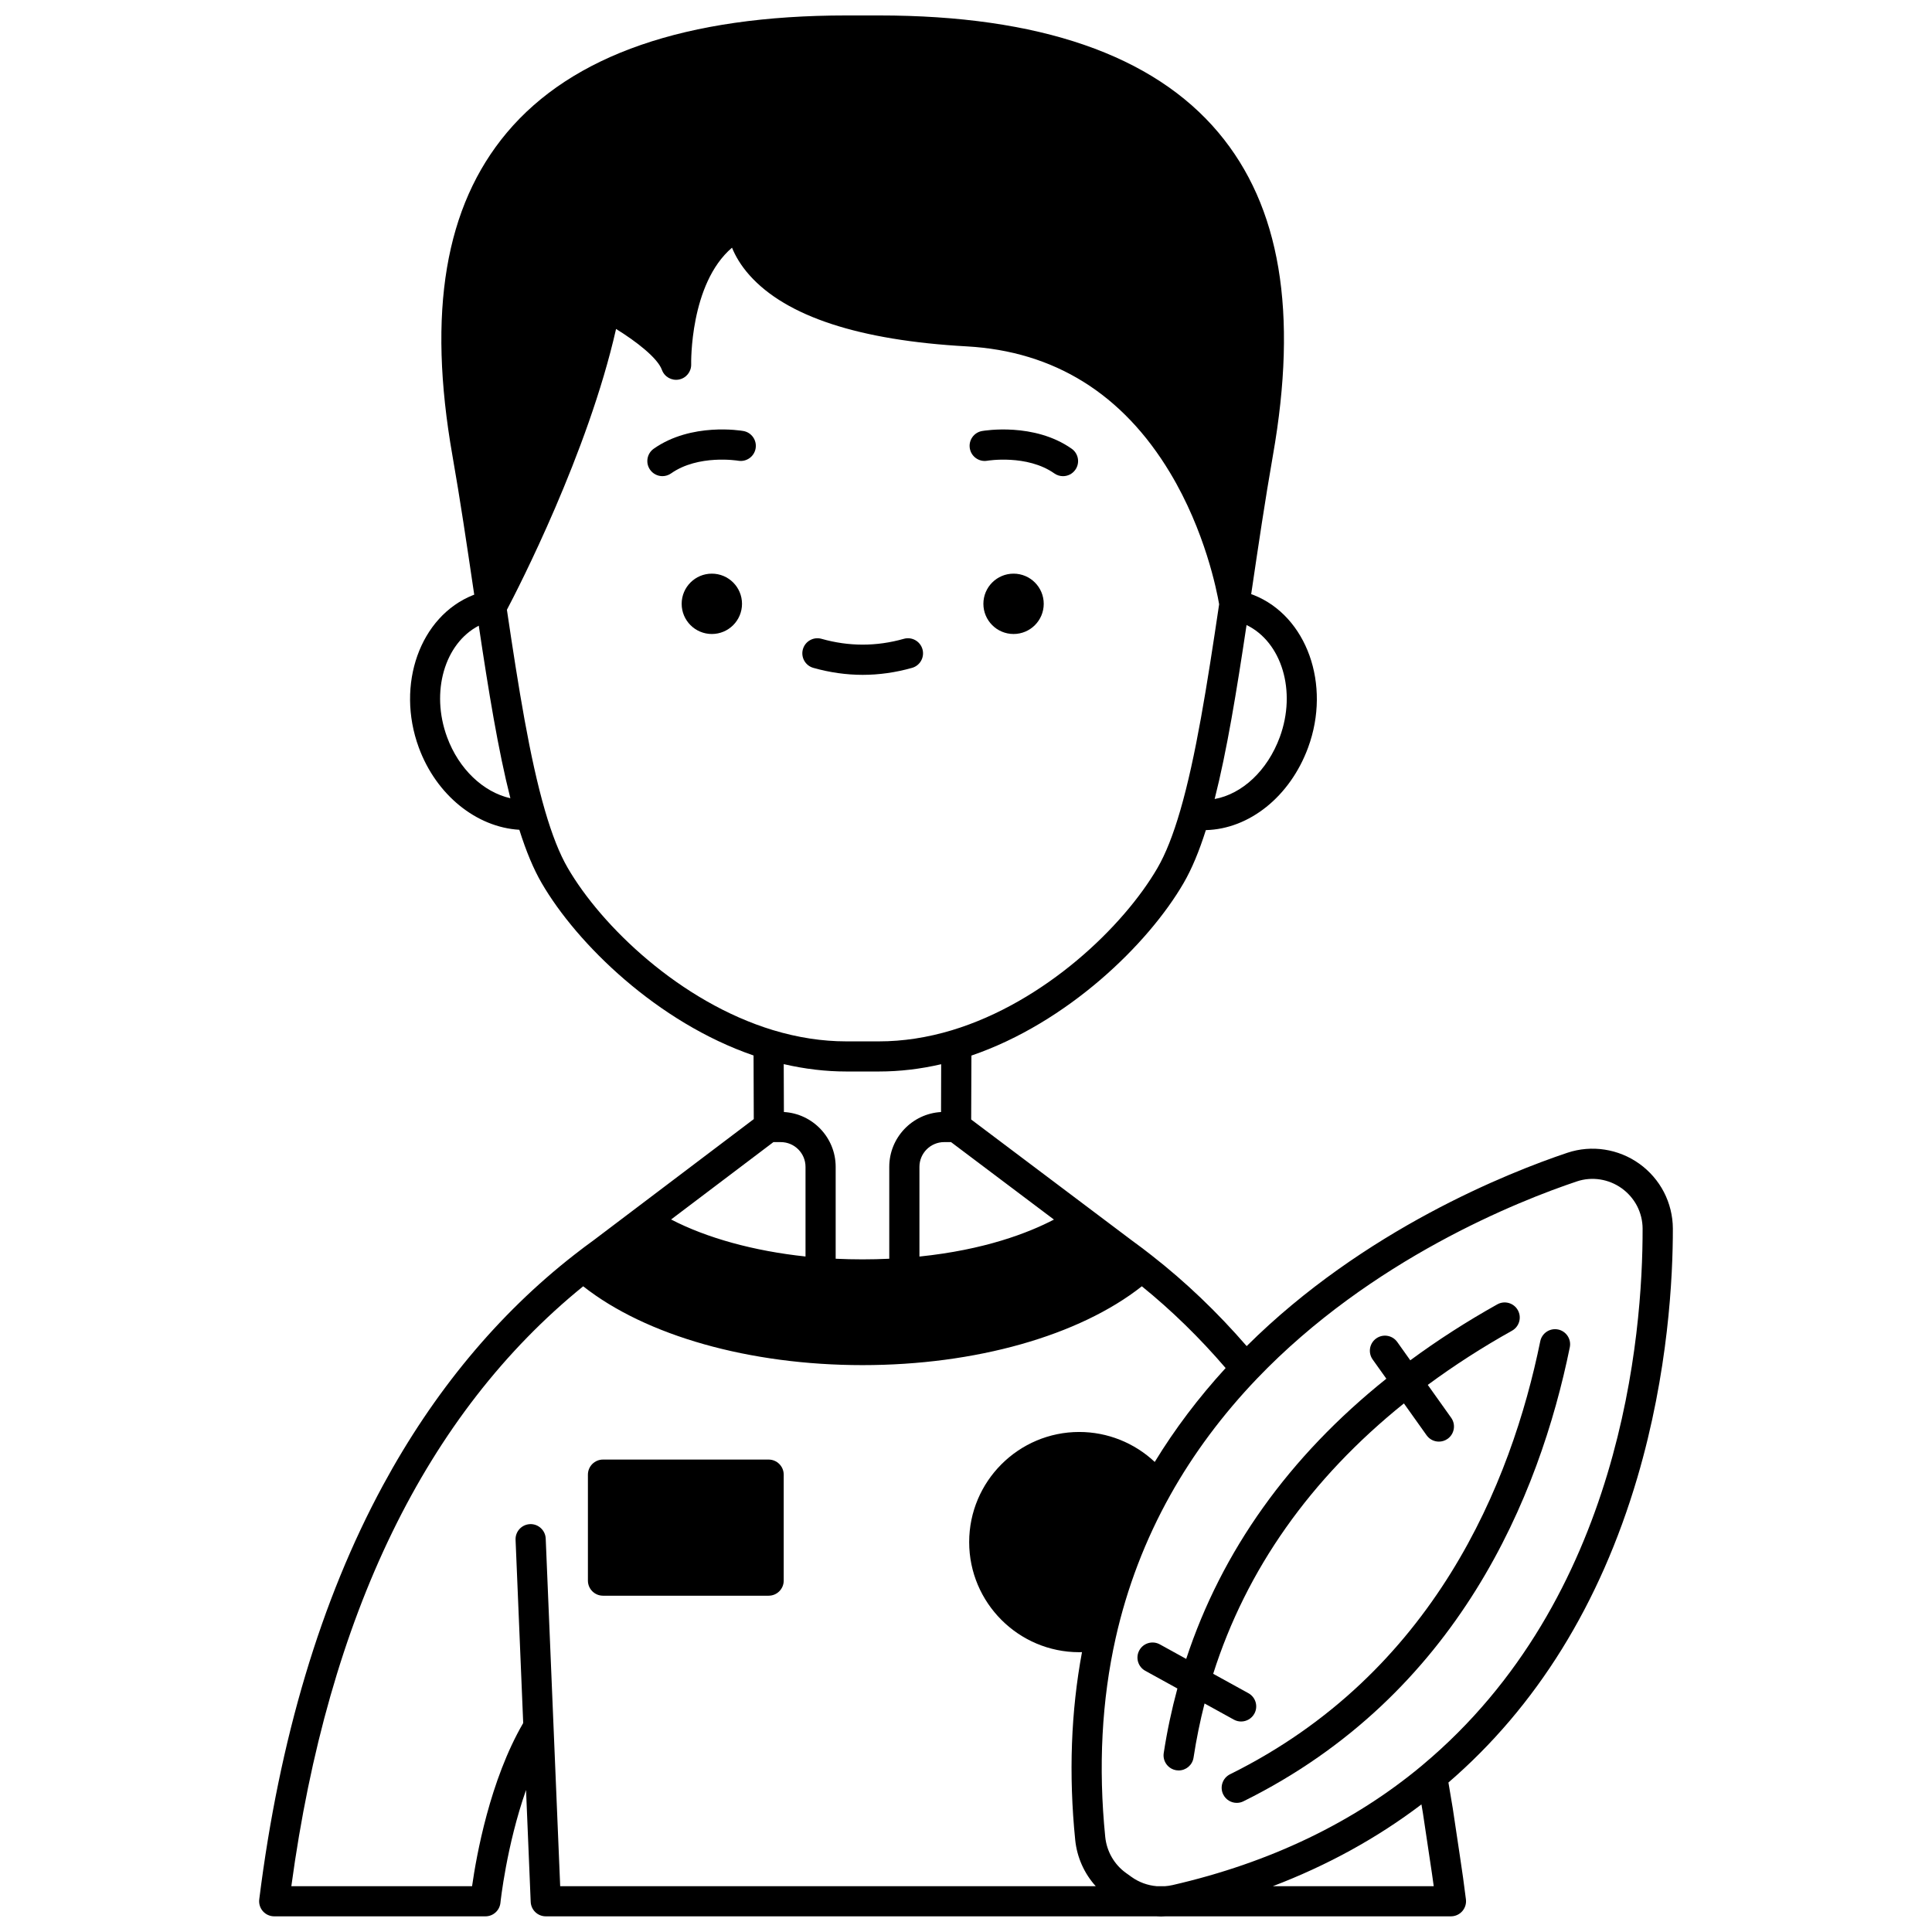
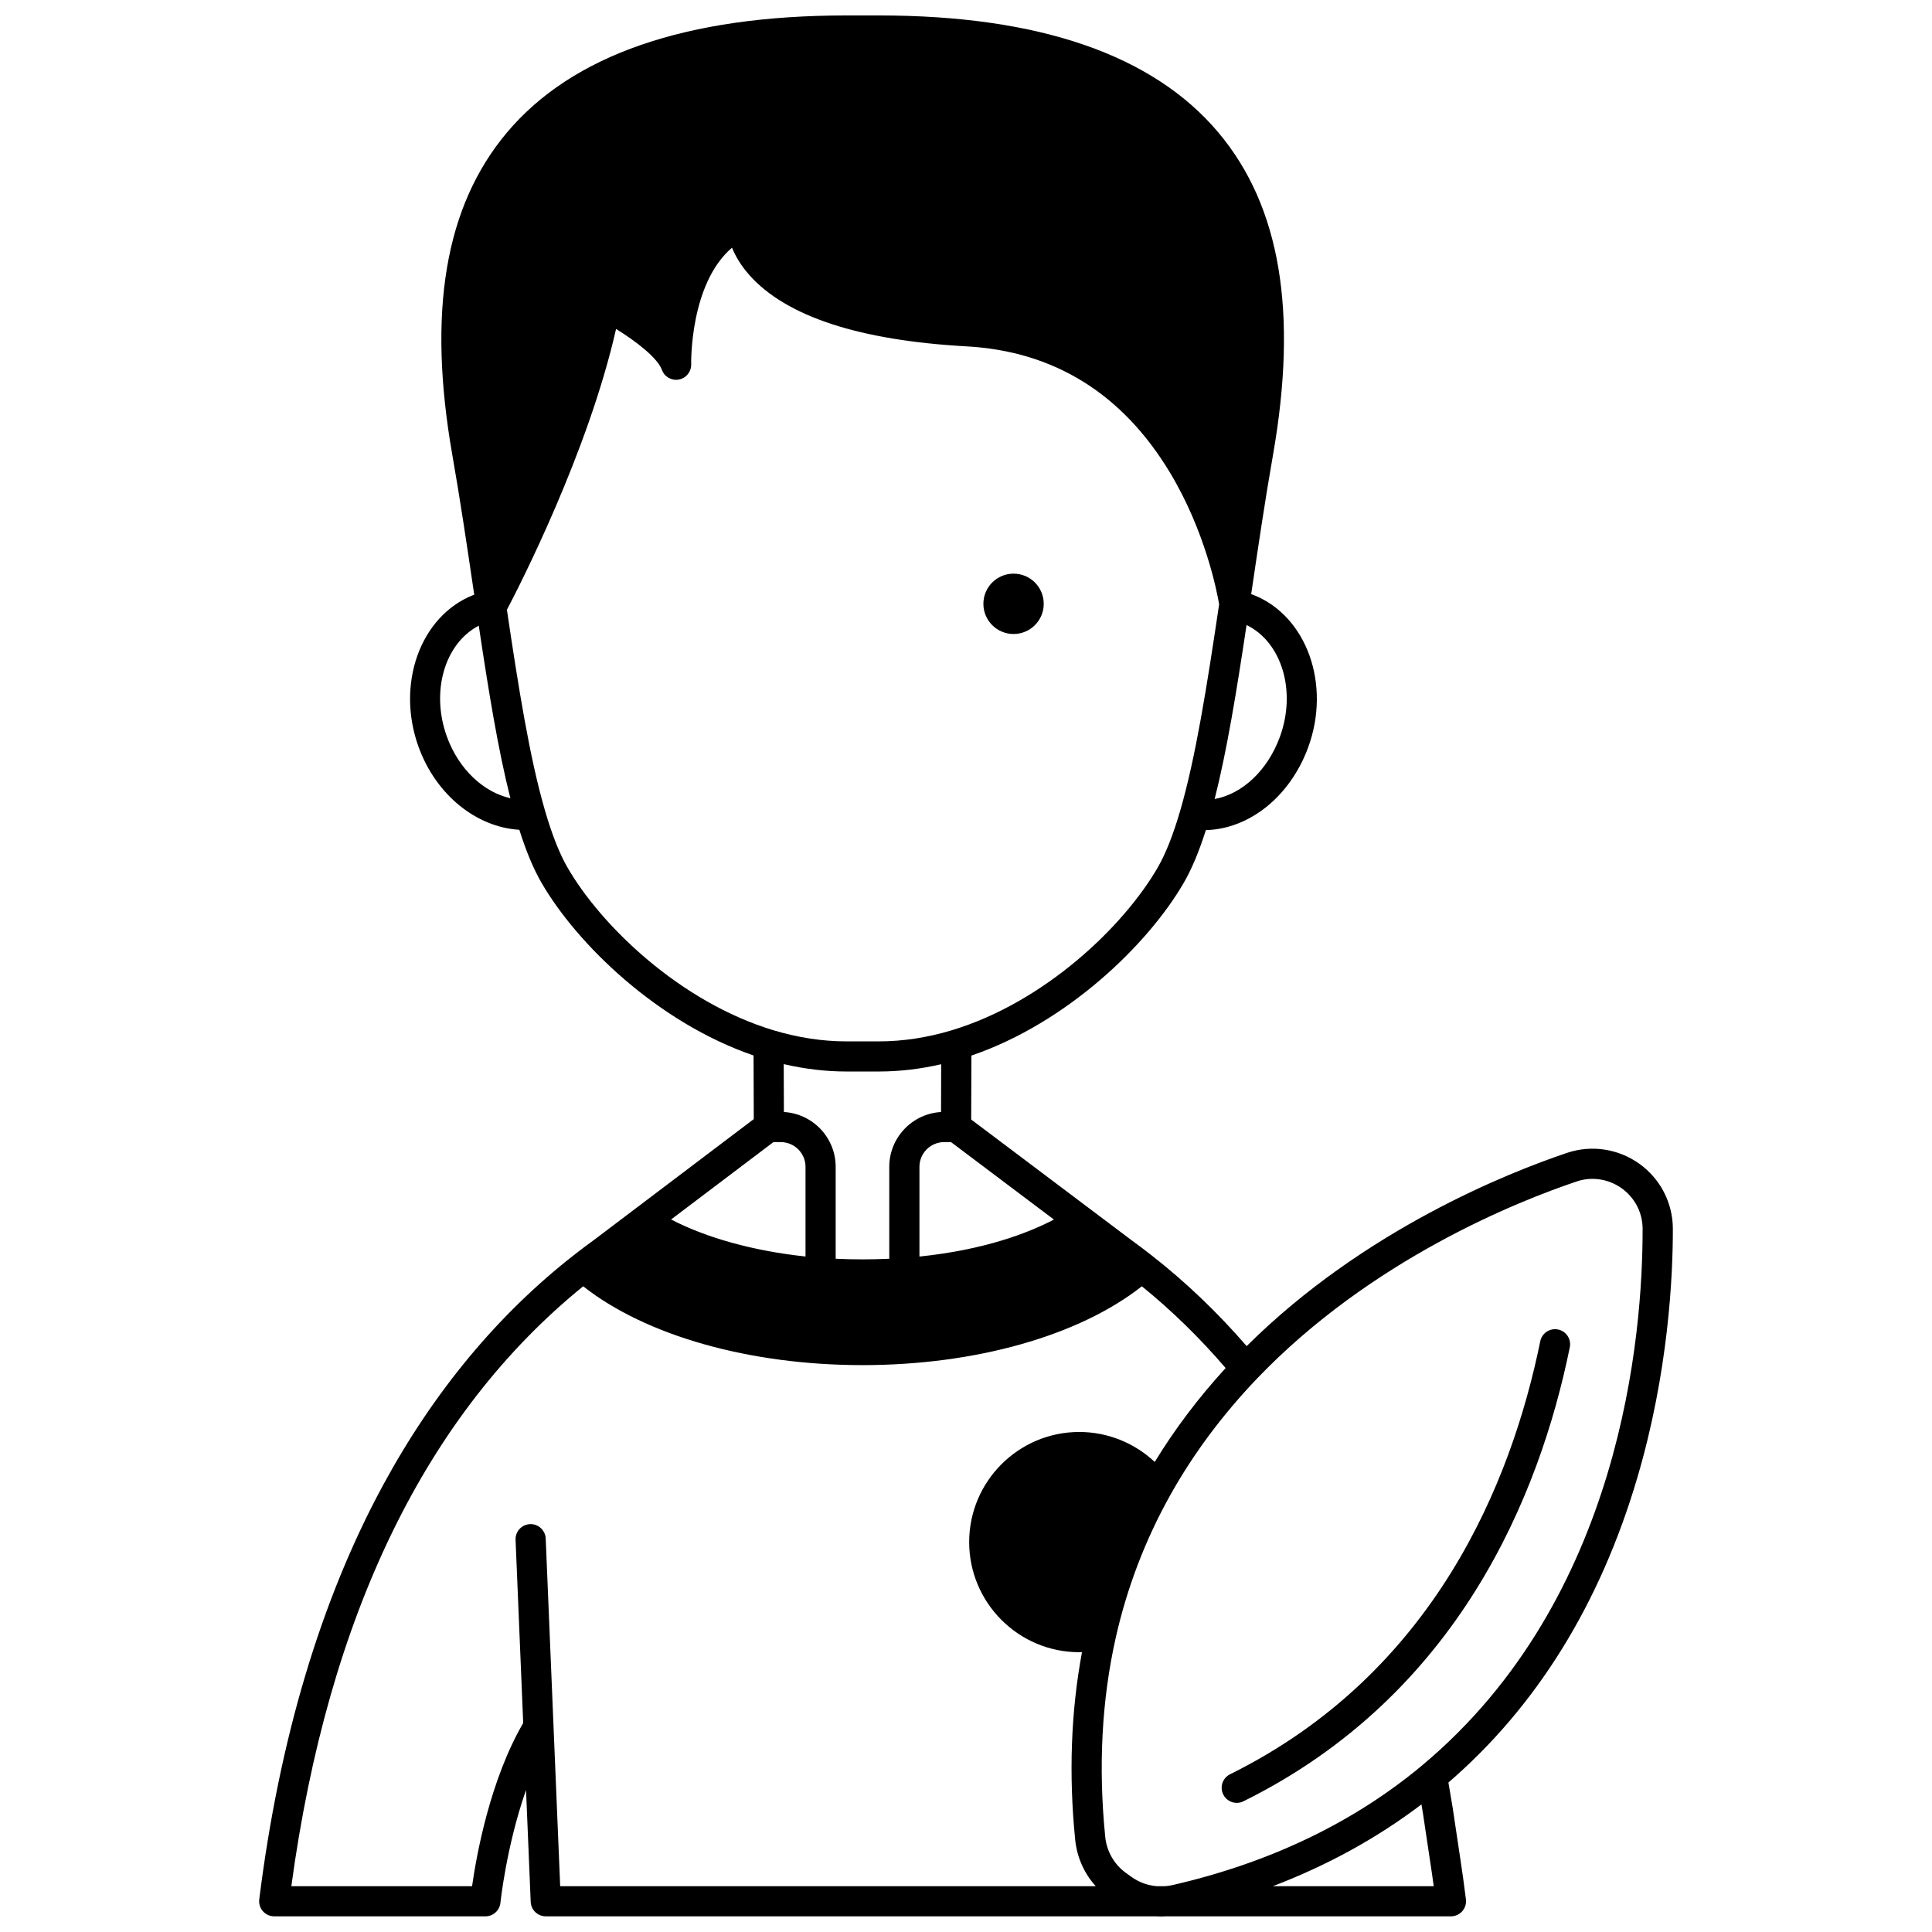
<svg xmlns="http://www.w3.org/2000/svg" width="800px" height="800px" version="1.1" viewBox="144 144 512 512">
  <defs>
    <clipPath id="a">
      <path d="m212 148.09h376v503.81h-376z" />
    </clipPath>
  </defs>
  <path d="m420.6 304.02c0 4.414-3.578 7.996-7.996 7.996-4.414 0-7.996-3.582-7.996-7.996 0-4.418 3.582-7.996 7.996-7.996 4.418 0 7.996 3.578 7.996 7.996" />
-   <path d="m340.64 304.02c0 4.414-3.578 7.996-7.996 7.996-4.414 0-7.996-3.582-7.996-7.996 0-4.418 3.582-7.996 7.996-7.996 4.418 0 7.996 3.578 7.996 7.996" />
-   <path d="m405.63 266.1c0.105-0.02 10.551-1.727 17.777 3.359 0.699 0.492 1.504 0.73 2.297 0.73 1.258 0 2.496-0.59 3.273-1.699 1.27-1.805 0.836-4.301-0.969-5.57-9.98-7.023-23.199-4.793-23.754-4.695-2.172 0.383-3.617 2.449-3.238 4.621 0.375 2.168 2.445 3.629 4.613 3.254z" />
-   <path d="m341 258.22c-0.559-0.098-13.773-2.328-23.754 4.695-1.805 1.27-2.238 3.766-0.969 5.57 0.777 1.105 2.016 1.699 3.273 1.699 0.793 0 1.598-0.238 2.297-0.73 7.211-5.074 17.629-3.383 17.777-3.359 2.172 0.379 4.238-1.074 4.621-3.246 0.379-2.172-1.07-4.246-3.246-4.629z" />
-   <path d="m359.54 320.99c4.344 1.227 8.742 1.852 13.082 1.852 4.34 0 8.738-0.621 13.082-1.852 2.125-0.602 3.359-2.812 2.758-4.938-0.602-2.125-2.812-3.363-4.938-2.758-7.266 2.055-14.547 2.055-21.812 0-2.125-0.602-4.332 0.633-4.938 2.758-0.598 2.129 0.641 4.34 2.766 4.938z" />
-   <path d="m347.69 530.8h-43.887c-2.207 0-4 1.789-4 4v28.078c0 2.207 1.789 4 4 4h43.891c2.207 0 4-1.789 4-4v-28.078c-0.004-2.211-1.797-4-4.004-4z" />
+   <path d="m405.63 266.1z" />
  <g clip-path="url(#a)">
    <path d="m584.95 459.91c-1.527-2.949-3.773-5.539-6.496-7.496-5.539-3.973-12.668-5.062-19.074-2.922-15.449 5.18-53.91 20.348-85 51.238-7.738-8.941-16.188-17.016-25.152-24.016-1.598-1.262-3.285-2.539-5.266-3.977l-42.59-32.059 0.062-16.941c25.457-8.707 46.855-29.535 56.254-45.754 2.133-3.68 4.062-8.285 5.875-13.996 11.477-0.289 22.305-8.852 27.102-21.891 6.129-16.668-0.336-34.793-14.406-40.398-0.223-0.09-0.453-0.168-0.684-0.25l0.148-0.992c1.746-11.805 3.551-24.012 5.606-35.73 6.688-38.062 1.973-66.055-14.418-85.574-17.305-20.609-47.57-31.059-89.949-31.059h-8.695c-42.383 0-72.645 10.449-89.953 31.062-16.391 19.52-21.105 47.512-14.418 85.574 2.043 11.613 3.832 23.715 5.562 35.414l0.215 1.453c-0.098 0.035-0.195 0.066-0.293 0.105-14.066 5.602-20.523 23.727-14.398 40.398 4.625 12.586 15.281 21.129 26.645 21.801 1.828 5.777 3.769 10.414 5.902 14.086 9.387 16.195 30.758 37.004 56.168 45.723l0.059 16.863-42.469 32.121c-1.676 1.207-3.387 2.496-5.086 3.828-20.234 15.777-37.297 36.336-50.711 61.102-16.453 30.375-27.484 67.297-32.789 109.73-0.141 1.137 0.211 2.281 0.969 3.141 0.762 0.859 1.852 1.352 3 1.352h55.973c2.051 0 3.769-1.555 3.977-3.598 0.02-0.199 1.582-15.051 6.785-29.887l1.234 29.648c0.09 2.144 1.852 3.836 3.996 3.836h161.72c0.43 0.027 0.859 0.051 1.289 0.051 0.445 0 0.891-0.023 1.336-0.051h75.535c1.145 0 2.238-0.492 2.996-1.352s1.113-2 0.973-3.137c-0.484-3.906-1.023-7.789-1.602-11.527l-1.891-12.637-1.145-6.809c23.324-20.117 40.172-47.258 50.051-80.75 8.258-28 9.449-53.426 9.426-66.098-0.016-3.328-0.836-6.656-2.375-9.633zm-197.29 17.09v-23.773c0-3.617 2.941-6.559 6.559-6.559h1.812l27.273 20.531c-6.832 3.562-18.41 8.023-35.645 9.801zm5.723-38.301c-7.637 0.434-13.719 6.785-13.719 14.527v24.352c-4.707 0.223-9.492 0.223-14.203 0v-24.352c0-7.746-6.082-14.098-13.719-14.531l-0.047-12.691c5.578 1.293 11.129 1.953 16.562 1.953h8.695c5.422 0 10.941-0.648 16.469-1.926zm-44.426 7.973h1.965c3.609 0 6.547 2.941 6.547 6.559v23.754c-13.637-1.445-26.215-4.914-35.621-9.812zm134.2-107.33c-3.277 8.902-9.984 15.082-17.266 16.406 3.25-12.777 5.82-28.535 8.457-46.113 9.324 4.523 13.289 17.527 8.809 29.707zm-220.68 0c-4.418-12.016-0.633-24.836 8.402-29.527 2.594 17.344 5.125 32.922 8.375 45.727-7.156-1.617-13.656-7.707-16.777-16.199zm31.961 34.637c-2.148-3.703-4.117-8.668-6.016-15.18-4.055-13.945-6.988-32.344-10.086-53.203 2.965-5.629 21.5-41.59 28.926-74.418 5.32 3.277 11.004 7.676 12.152 10.844 0.668 1.844 2.574 2.926 4.5 2.562 1.926-0.363 3.305-2.074 3.254-4.035-0.008-0.234-0.414-21.324 10.82-30.91 0.879 2.168 2.316 4.695 4.656 7.316 9.75 10.926 29.113 17.262 57.547 18.84 23.184 1.289 41.324 12.574 53.914 33.539 9.258 15.422 12.363 31.227 12.977 34.801-3.203 21.566-6.203 40.559-10.297 54.641-1.891 6.5-3.863 11.477-6.027 15.215-8.984 15.5-29.863 35.574-54.48 43.027-6.5 1.961-13.004 2.957-19.336 2.957h-8.695c-6.324 0-12.863-1.004-19.418-2.988-24.566-7.465-45.414-27.523-54.391-43.008zm-5.82 177.76c-0.094-2.207-1.977-3.926-4.16-3.828-2.207 0.094-3.922 1.953-3.828 4.16l2.023 48.551c-8.824 15.168-12.402 35.148-13.551 43.238h-47.895c9.746-71.801 35.754-125.24 77.344-158.98 16.629 13.105 44.121 20.891 74.027 20.891 29.914 0 57.406-7.789 74.023-20.891 7.898 6.402 15.344 13.668 22.203 21.664-7.172 7.836-13.473 16.172-18.789 24.887-5.363-5.047-12.5-7.945-20-7.945-16.09 0-29.176 13.094-29.176 29.188 0 16.086 13.09 29.176 29.176 29.176 0.242 0 0.48-0.016 0.723-0.02-2.93 15.719-3.543 32.422-1.801 49.746 0.465 4.625 2.398 8.922 5.445 12.285l-141.93-0.004zm192.7 92.121c14.508-5.535 27.672-12.785 39.379-21.672l0.383 2.273 1.883 12.586c0.348 2.231 0.676 4.512 0.988 6.812zm39.633-32.074c-18.137 15.16-40.422 25.855-66.223 31.781-0.703 0.156-1.367 0.254-1.973 0.293h-2.219c-2.394-0.203-4.699-1.043-6.652-2.438l-1.492-1.07c-3.106-2.227-5.109-5.715-5.496-9.574-1.859-18.508-0.926-36.242 2.773-52.707 2.988-13.301 7.859-26.047 14.48-37.875 6.09-10.891 13.793-21.242 22.891-30.766h-0.004c30.352-31.738 69.465-47.184 84.867-52.348 3.977-1.332 8.414-0.645 11.871 1.836 1.703 1.223 3.109 2.844 4.059 4.676 0.957 1.848 1.465 3.918 1.473 5.977 0.059 28.051-5.519 98.062-58.355 142.21z" />
  </g>
  <path d="m556.9 496.33c-2.16-0.441-4.273 0.953-4.715 3.117-7.672 37.578-28.16 87.992-82.207 114.75-1.977 0.98-2.789 3.379-1.809 5.356 0.699 1.41 2.113 2.227 3.586 2.227 0.598 0 1.203-0.133 1.77-0.418 56.941-28.191 78.465-80.988 86.492-120.32 0.441-2.16-0.957-4.273-3.117-4.715z" />
-   <path d="m470.98 599.72c0.613 0.336 1.273 0.496 1.926 0.496 1.41 0 2.777-0.75 3.508-2.07 1.066-1.934 0.359-4.367-1.574-5.43l-9.332-5.141c8.777-27.637 25.758-51.711 50.543-71.656l6.012 8.445c0.781 1.098 2.012 1.68 3.262 1.68 0.801 0 1.609-0.242 2.312-0.742 1.801-1.281 2.219-3.777 0.941-5.574l-6.203-8.715c6.961-5.141 14.453-9.965 22.328-14.363 1.926-1.078 2.617-3.512 1.539-5.441-1.078-1.93-3.512-2.617-5.441-1.539-8.125 4.539-15.863 9.52-23.062 14.828l-3.453-4.856c-1.281-1.797-3.777-2.219-5.578-0.938-1.797 1.281-2.219 3.777-0.938 5.578l3.625 5.09c-25.785 20.645-43.602 45.594-53.039 74.258l-6.988-3.852c-1.934-1.062-4.363-0.363-5.434 1.57-1.066 1.934-0.363 4.367 1.57 5.434l8.516 4.691c-1.504 5.555-2.731 11.289-3.621 17.113-0.332 2.184 1.168 4.223 3.348 4.555 0.203 0.031 0.406 0.047 0.609 0.047 1.941 0 3.644-1.418 3.945-3.394 0.742-4.867 1.723-9.672 2.918-14.352z" />
</svg>